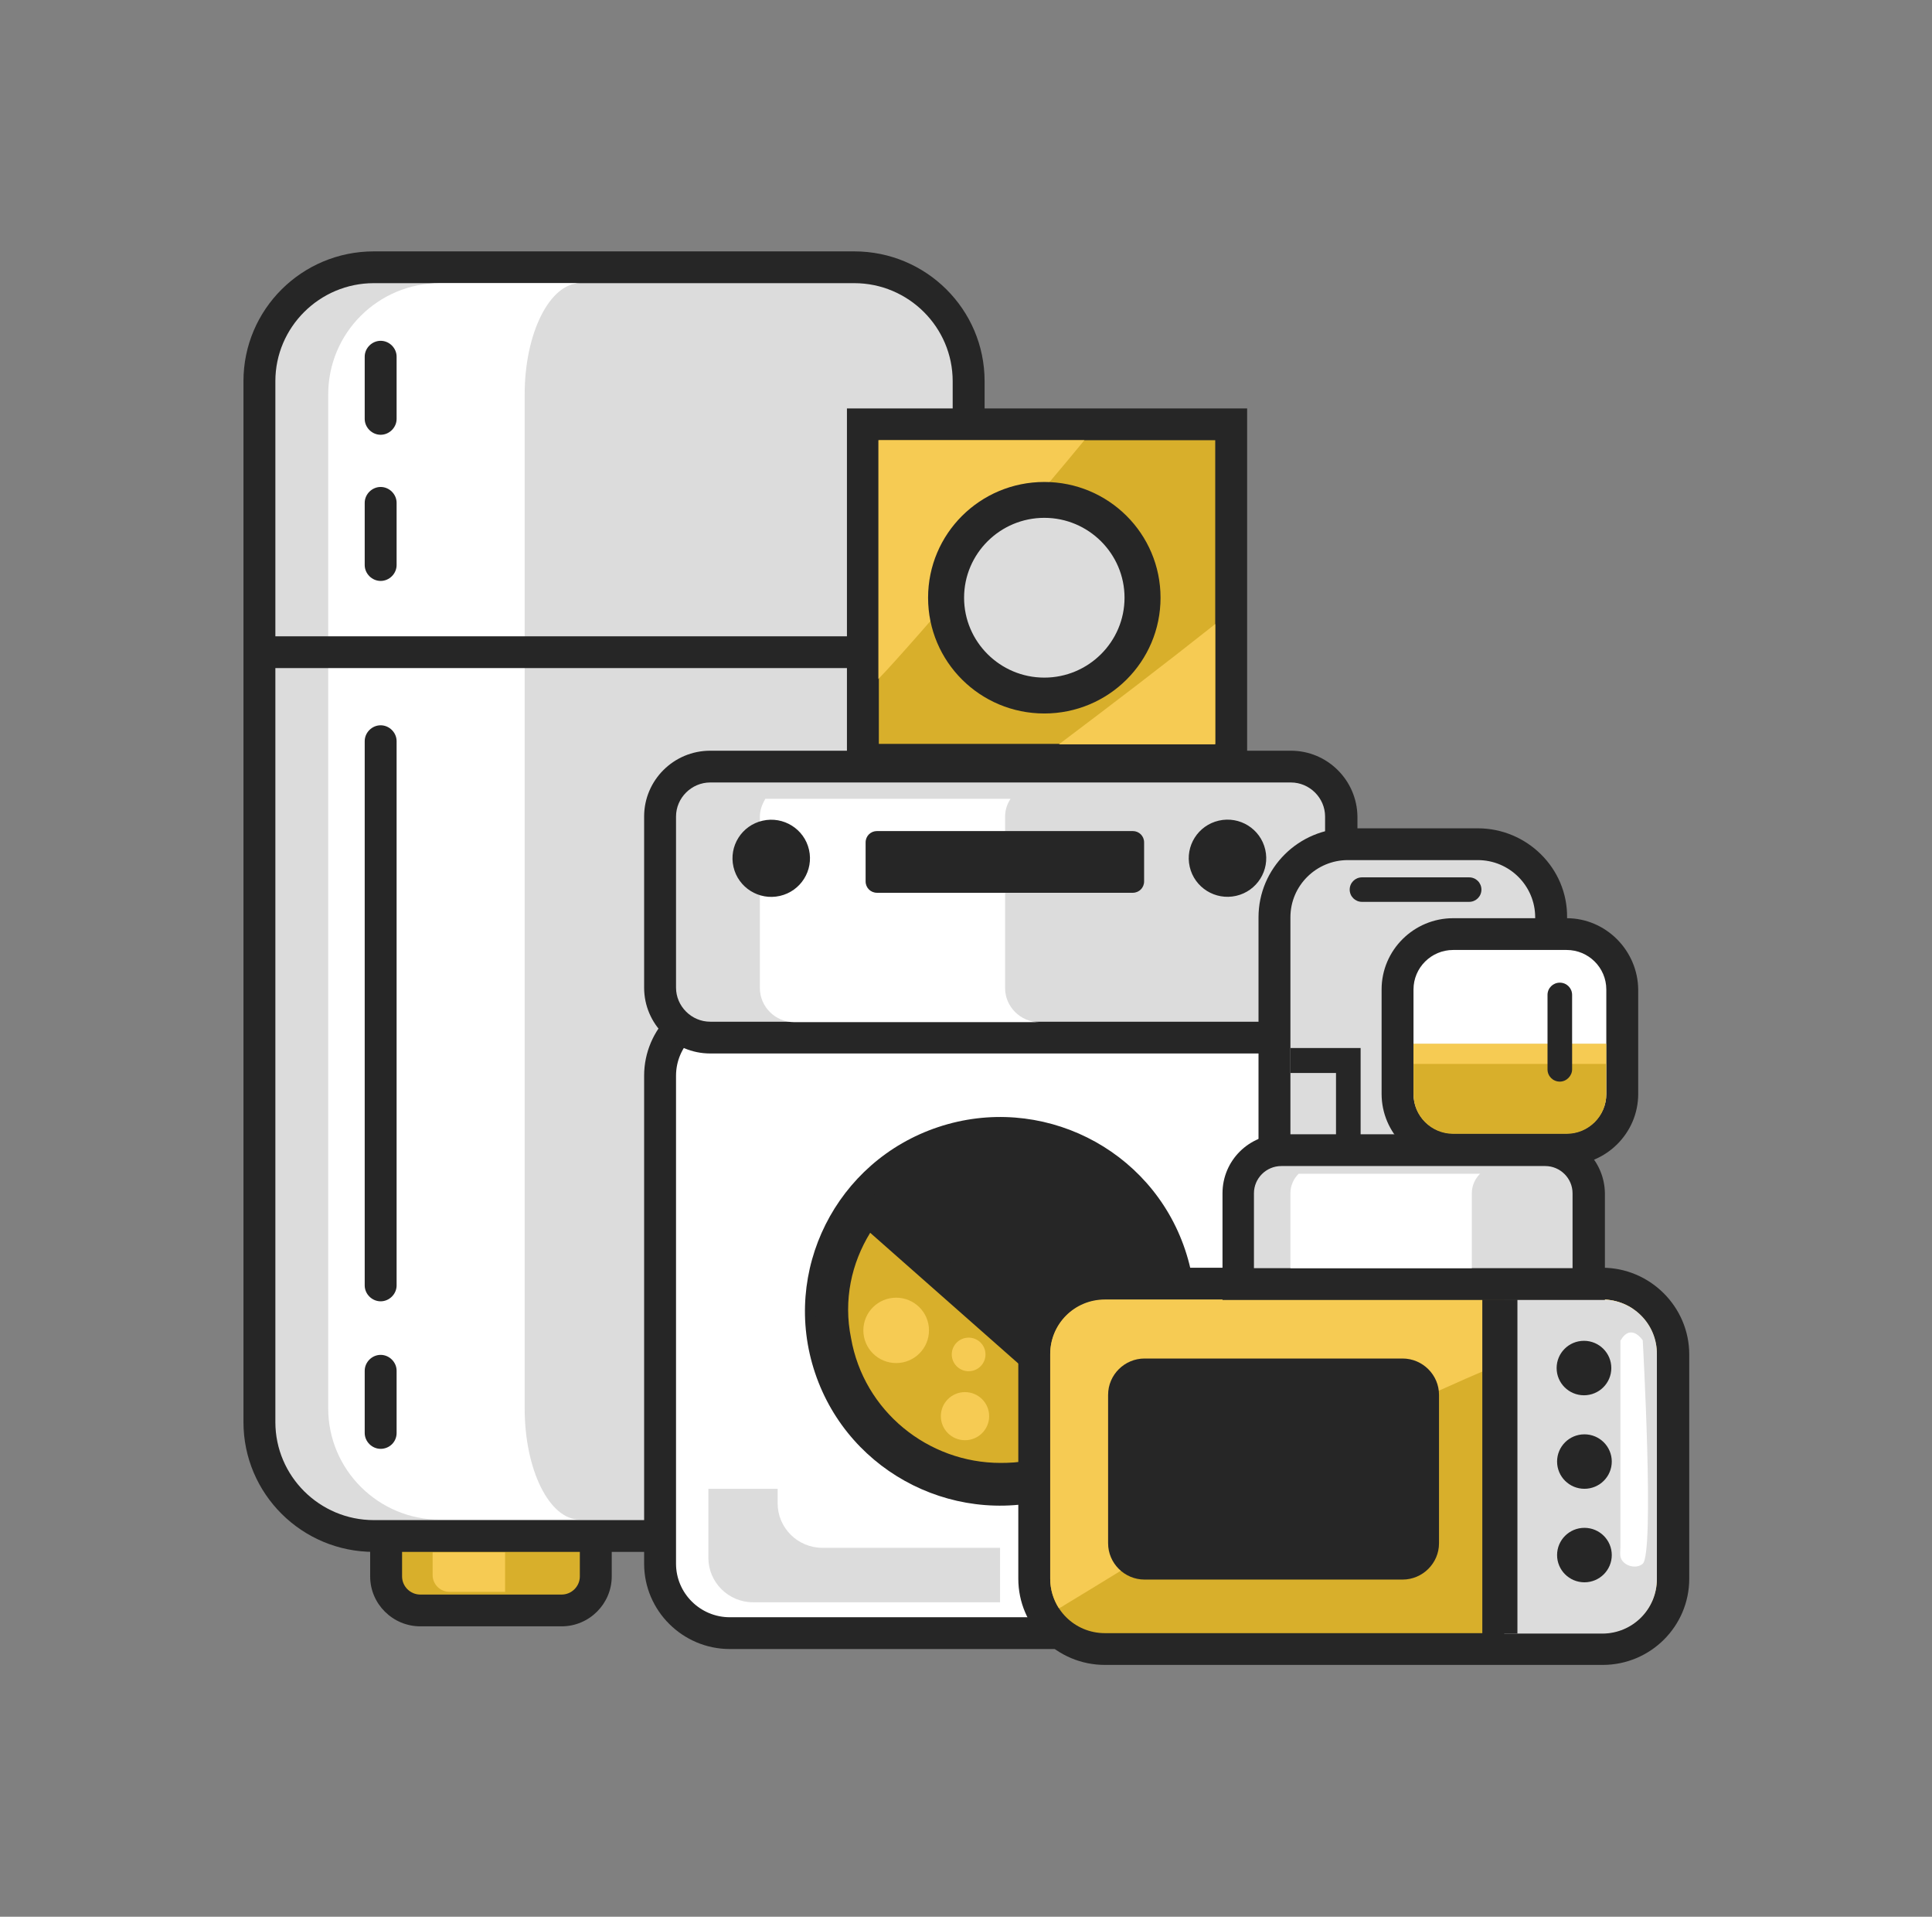
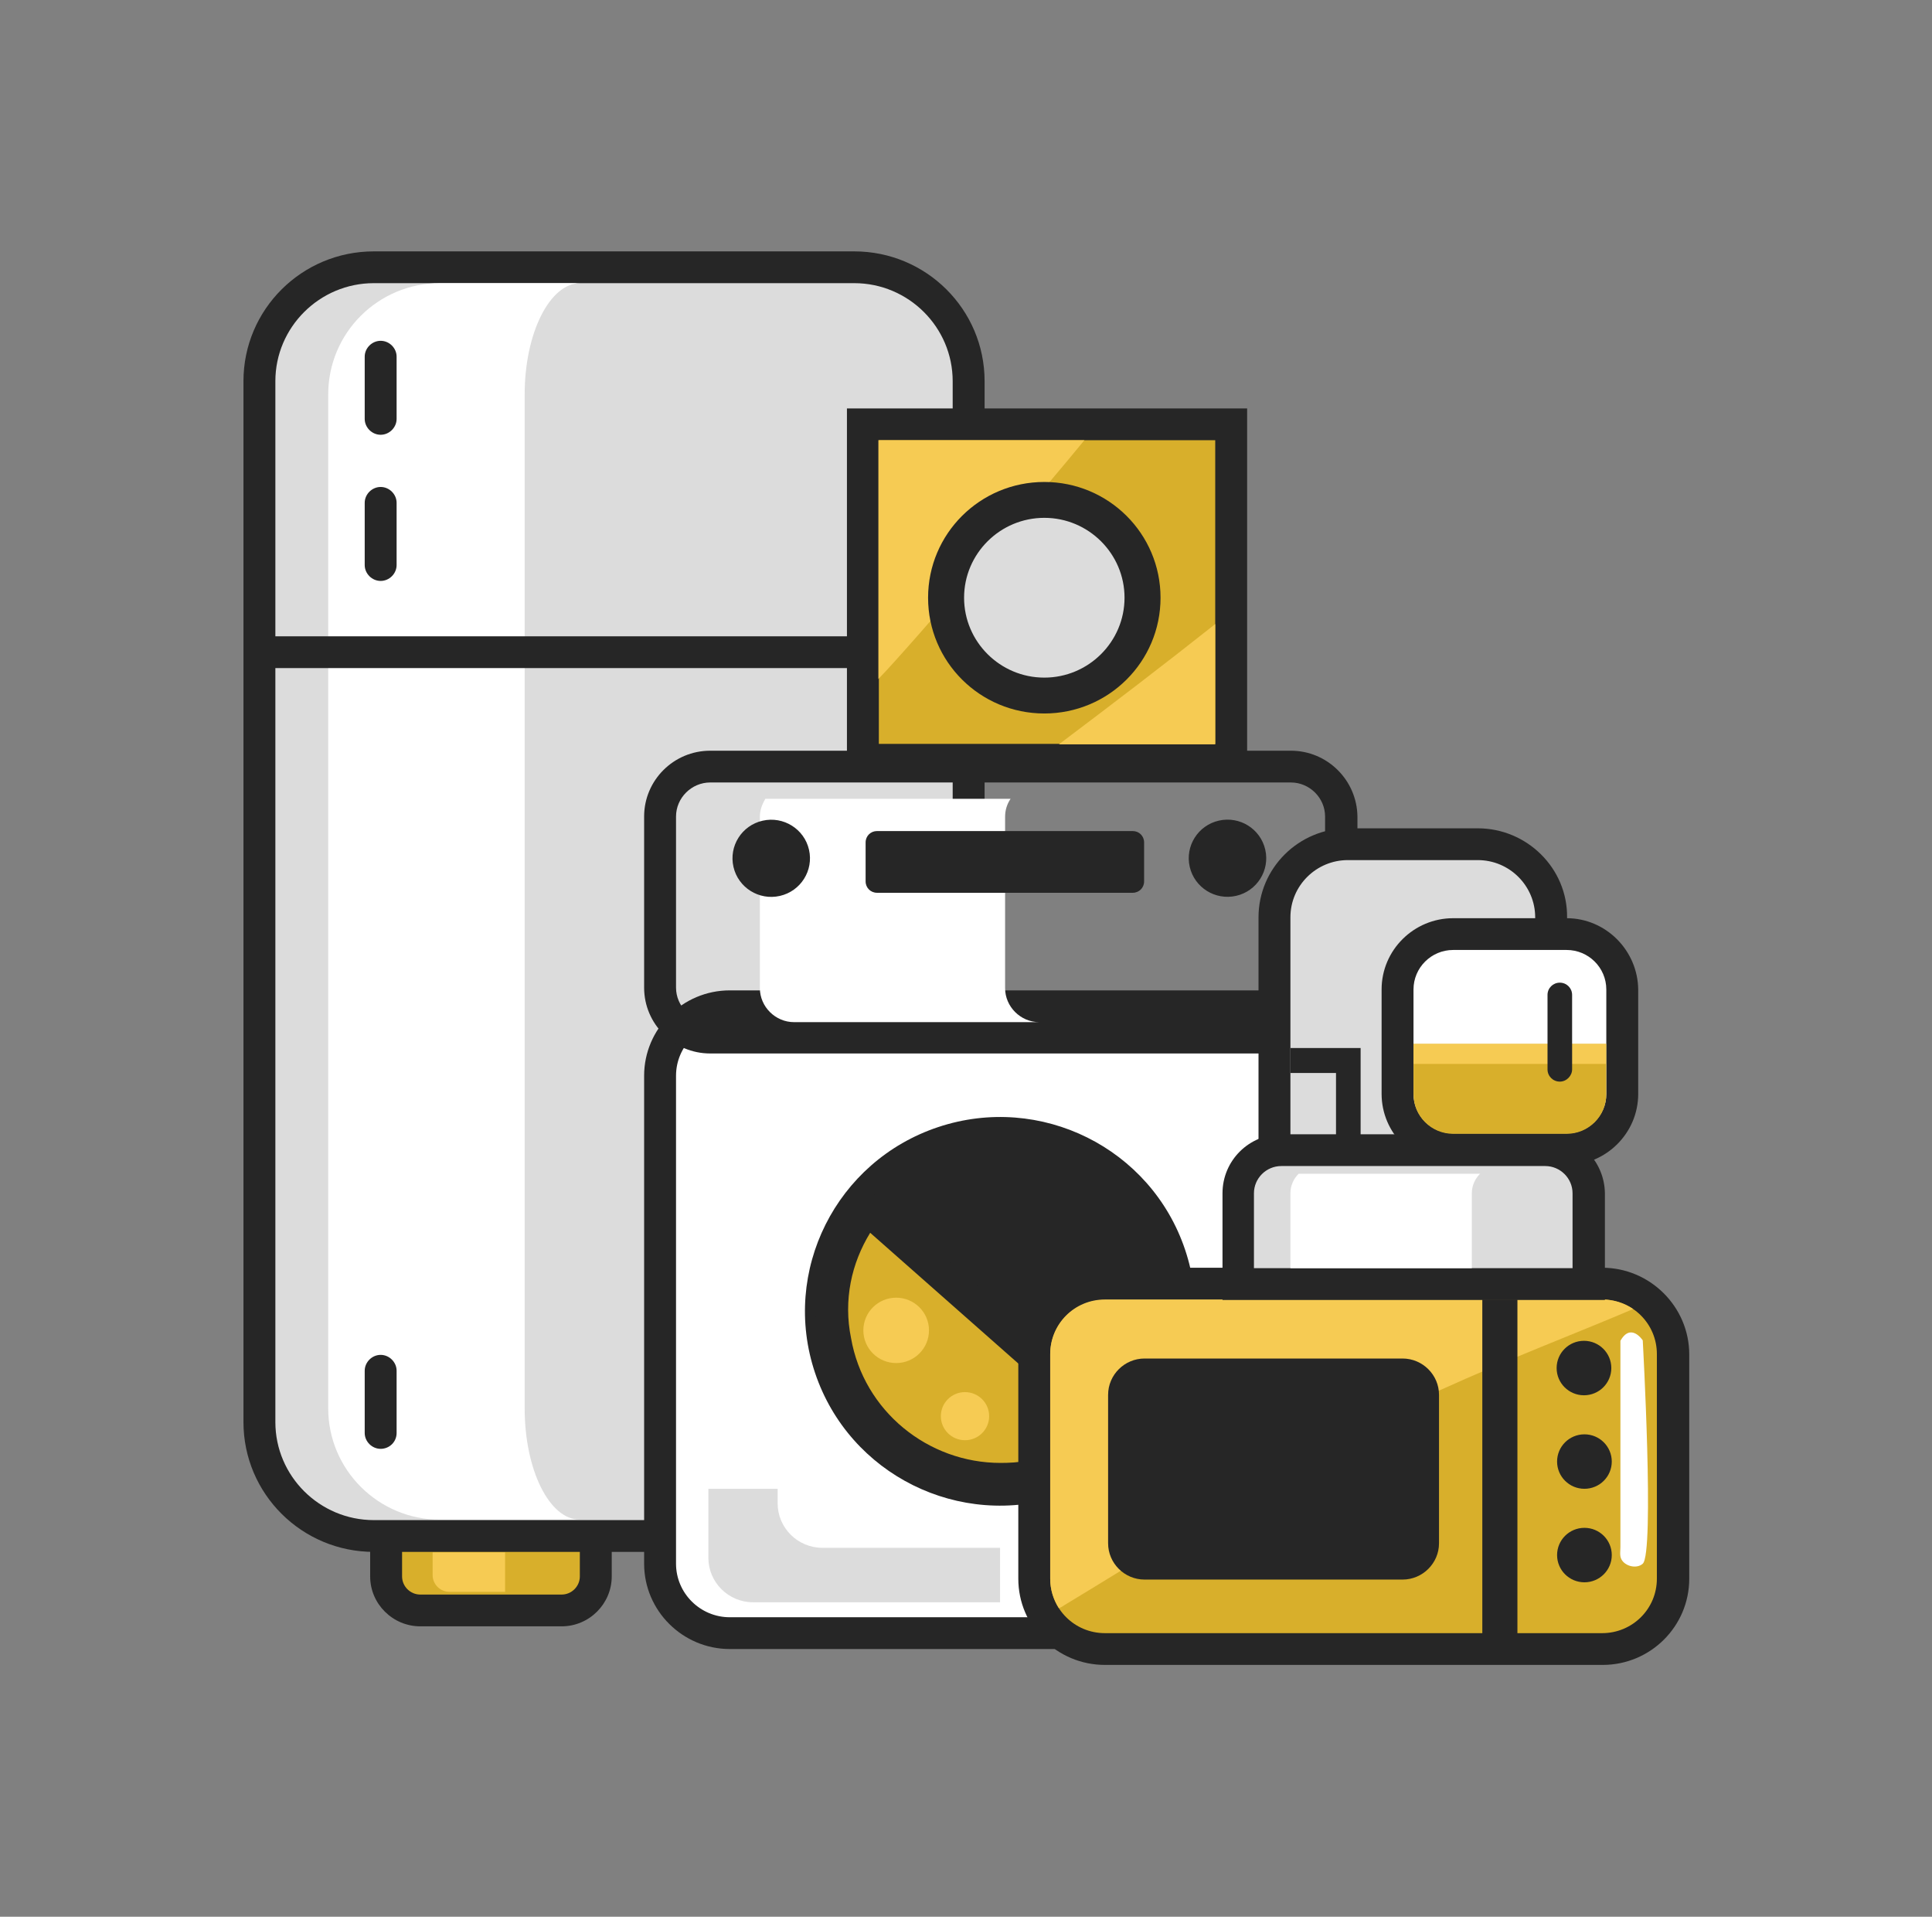
<svg xmlns="http://www.w3.org/2000/svg" width="123" height="122" viewBox="0 0 123 122" fill="none">
  <rect x="0" y="0" width="123" height="122" fill="#808080" stroke="none" />
  <g clip-path="url(#clip0_4859_9487)">
    <path d="M26.758 102.504C25.54 102.504 24.582 101.522 24.582 100.337V97.014C24.582 95.801 25.569 94.847 26.758 94.847H35.754C36.973 94.847 37.93 95.83 37.93 97.014V100.337C37.93 101.551 36.944 102.504 35.754 102.504H26.758Z" fill="#D8AF2B" />
    <path d="M35.754 95.859C36.392 95.859 36.915 96.379 36.915 97.014V100.337C36.915 100.973 36.392 101.493 35.754 101.493H26.758C26.12 101.493 25.598 100.973 25.598 100.337V97.014C25.598 96.379 26.12 95.859 26.758 95.859H35.754ZM35.754 93.836H26.758C24.988 93.836 23.566 95.281 23.566 97.014V100.337C23.566 102.1 25.017 103.515 26.758 103.515H35.754C37.524 103.515 38.946 102.071 38.946 100.337V97.014C38.946 95.252 37.524 93.836 35.754 93.836Z" fill="#262626" />
    <path d="M54.384 97.766H23.799C19.766 97.766 16.516 94.53 16.516 90.514V24.263C16.516 20.247 19.766 17.011 23.799 17.011H54.384C58.418 17.011 61.668 20.247 61.668 24.263V90.514C61.668 94.501 58.418 97.766 54.384 97.766Z" fill="#DCDCDC" />
    <path d="M54.384 98.777H23.799C19.214 98.777 15.5 95.079 15.5 90.514V24.263C15.5 19.698 19.214 16 23.799 16H54.384C58.969 16 62.684 19.698 62.684 24.263V90.514C62.684 95.079 58.969 98.777 54.384 98.777ZM23.799 18.023C20.346 18.023 17.531 20.825 17.531 24.263V90.514C17.531 93.952 20.346 96.754 23.799 96.754H54.384C57.837 96.754 60.652 93.952 60.652 90.514V24.263C60.652 20.825 57.837 18.023 54.384 18.023H23.799Z" fill="#262626" />
    <path d="M36.914 96.725H28.006C24.088 96.725 20.896 93.547 20.896 89.647V25.101C20.896 21.201 24.059 18.023 28.006 18.023H36.944C34.999 18.023 33.403 21.201 33.403 25.101V89.647C33.403 93.547 34.97 96.725 36.914 96.725Z" fill="white" />
    <path d="M61.668 40.501H16.516V42.523H61.668V40.501Z" fill="#262626" />
-     <path d="M24.234 82.828C23.683 82.828 23.219 82.366 23.219 81.817V47.175C23.219 46.626 23.683 46.164 24.234 46.164C24.786 46.164 25.25 46.626 25.25 47.175V81.817C25.25 82.366 24.786 82.828 24.234 82.828Z" fill="#262626" />
    <path d="M24.234 92.218C23.683 92.218 23.219 91.756 23.219 91.207V87.249C23.219 86.7 23.683 86.237 24.234 86.237C24.786 86.237 25.25 86.7 25.25 87.249V91.207C25.25 91.785 24.786 92.218 24.234 92.218Z" fill="#262626" />
    <path d="M24.234 36.976C23.683 36.976 23.219 36.514 23.219 35.965V32.006C23.219 31.457 23.683 30.995 24.234 30.995C24.786 30.995 25.25 31.457 25.25 32.006V35.965C25.25 36.514 24.786 36.976 24.234 36.976Z" fill="#262626" />
    <path d="M24.234 27.673C23.683 27.673 23.219 27.21 23.219 26.661V22.703C23.219 22.154 23.683 21.692 24.234 21.692C24.786 21.692 25.25 22.154 25.25 22.703V26.661C25.25 27.21 24.786 27.673 24.234 27.673Z" fill="#262626" />
    <path d="M46.463 103.978C43.997 103.978 42.023 101.984 42.023 99.557V68.469C42.023 66.013 44.026 64.048 46.463 64.048H80.937C83.403 64.048 85.376 66.042 85.376 68.469V99.528C85.376 101.984 83.374 103.949 80.937 103.949H46.463V103.978Z" fill="white" />
    <path d="M80.937 65.059C82.823 65.059 84.361 66.591 84.361 68.469V99.528C84.361 101.406 82.823 102.937 80.937 102.937H46.463C44.577 102.937 43.039 101.406 43.039 99.528V68.469C43.039 66.591 44.577 65.059 46.463 65.059H80.937ZM80.937 63.037H46.463C43.445 63.037 41.008 65.493 41.008 68.469V99.528C41.008 102.533 43.474 104.96 46.463 104.96H80.937C83.955 104.96 86.392 102.504 86.392 99.528V68.469C86.392 65.464 83.955 63.037 80.937 63.037Z" fill="#262626" />
-     <path d="M45.215 66.071C43.445 66.071 42.023 64.655 42.023 62.892V52C42.023 50.237 43.445 48.822 45.215 48.822H82.213C83.984 48.822 85.406 50.237 85.406 52V62.892C85.406 64.655 83.984 66.071 82.213 66.071H45.215Z" fill="#DCDCDC" />
    <path d="M82.184 49.804C83.374 49.804 84.361 50.786 84.361 51.971V62.864C84.361 64.048 83.374 65.031 82.184 65.031H45.215C44.026 65.031 43.039 64.048 43.039 62.864V51.971C43.039 50.786 44.026 49.804 45.215 49.804H82.184ZM82.184 47.782H45.215C42.894 47.782 41.008 49.66 41.008 51.971V62.864C41.008 65.175 42.894 67.053 45.215 67.053H82.213C84.535 67.053 86.421 65.175 86.421 62.864V51.971C86.392 49.66 84.506 47.782 82.184 47.782Z" fill="#262626" />
    <path d="M63.989 62.892V52C63.989 51.567 64.105 51.191 64.337 50.844H48.725C48.522 51.191 48.377 51.567 48.377 52V62.892C48.377 64.077 49.364 65.059 50.553 65.059H66.165C64.975 65.059 63.989 64.077 63.989 62.892Z" fill="white" />
    <path d="M67.609 95.193C74.114 93.028 77.624 86.021 75.449 79.544C73.274 73.067 66.237 69.572 59.732 71.737C53.227 73.903 49.716 80.909 51.891 87.387C54.066 93.864 61.103 97.359 67.609 95.193Z" fill="#262626" />
    <path d="M72.114 56.825H55.835C55.429 56.825 55.109 56.507 55.109 56.103V53.618C55.109 53.213 55.429 52.896 55.835 52.896H72.114C72.52 52.896 72.839 53.213 72.839 53.618V56.103C72.839 56.507 72.52 56.825 72.114 56.825Z" fill="#262626" />
    <path d="M49.65 57.025C50.978 56.723 51.808 55.406 51.505 54.084C51.202 52.762 49.879 51.935 48.551 52.237C47.223 52.539 46.392 53.855 46.696 55.178C46.999 56.5 48.322 57.327 49.65 57.025Z" fill="#262626" />
    <path d="M78.698 57.02C80.026 56.717 80.856 55.4 80.552 54.078C80.248 52.756 78.926 51.929 77.598 52.232C76.27 52.534 75.44 53.851 75.743 55.173C76.047 56.495 77.37 57.322 78.698 57.02Z" fill="#262626" />
    <path d="M63.67 94.125C58.476 94.125 54.066 90.427 53.137 85.342C52.673 82.799 53.166 80.17 54.53 77.945L55.168 76.905L71.244 91.12L70.287 91.872C68.923 92.941 67.298 93.663 65.557 93.981C64.918 94.067 64.28 94.125 63.67 94.125Z" fill="#D8AF2B" />
    <path d="M55.4 78.466L69.676 91.063C68.458 92.016 67.007 92.681 65.411 92.969C64.83 93.085 64.25 93.114 63.699 93.114C59.085 93.114 54.993 89.82 54.181 85.168C53.687 82.742 54.21 80.401 55.4 78.466ZM54.906 75.345L53.629 77.425C52.15 79.852 51.598 82.742 52.12 85.544C53.107 91.12 57.982 95.165 63.641 95.165C64.337 95.165 65.034 95.108 65.701 94.992C67.587 94.645 69.386 93.865 70.866 92.681L72.781 91.178L70.953 89.56L56.676 76.963L54.906 75.345Z" fill="#262626" />
    <path d="M70.344 104.989C67.848 104.989 65.846 102.966 65.846 100.51V86.209C65.846 83.724 67.877 81.73 70.344 81.73H102.031C104.527 81.73 106.529 83.753 106.529 86.209V100.51C106.529 102.995 104.498 104.989 102.031 104.989H70.344Z" fill="#D8AF2B" />
    <path d="M102.002 82.713C103.946 82.713 105.484 84.273 105.484 86.18V100.482C105.484 102.417 103.917 103.949 102.002 103.949H70.344C68.399 103.949 66.861 102.388 66.861 100.482V86.209C66.861 84.273 68.428 82.742 70.344 82.742H102.002M102.002 80.69H70.344C67.297 80.69 64.83 83.146 64.83 86.18V100.482C64.83 103.515 67.297 105.971 70.344 105.971H102.031C105.078 105.971 107.545 103.515 107.545 100.482V86.209C107.545 83.175 105.049 80.69 102.002 80.69Z" fill="#262626" />
    <path d="M67.732 102.186C70.082 100.77 72.404 99.326 74.725 97.91C78.788 95.396 82.85 92.912 87.087 90.716C91.178 88.578 95.444 86.815 99.71 85.082C101.132 84.504 102.554 83.926 103.975 83.319C103.424 82.944 102.728 82.713 102.002 82.713H70.344C68.399 82.713 66.861 84.273 66.861 86.18V100.482C66.861 101.175 67.064 101.811 67.413 102.36C67.5 102.331 67.616 102.273 67.732 102.186Z" fill="#F6CB53" />
-     <path d="M102.003 82.713H95.764V103.977H102.003C103.947 103.977 105.485 102.417 105.485 100.51V86.209C105.514 84.273 103.947 82.713 102.003 82.713Z" fill="#DCDCDC" />
    <path d="M89.293 100.539H72.868C71.591 100.539 70.547 99.499 70.547 98.228V88.78C70.547 87.509 71.591 86.469 72.868 86.469H89.293C90.569 86.469 91.614 87.509 91.614 88.78V98.228C91.614 99.499 90.569 100.539 89.293 100.539Z" fill="#262626" />
    <path d="M96.606 82.713H94.371V103.977H96.606V82.713Z" fill="#262626" />
    <path d="M100.843 88.809C101.804 88.809 102.584 88.033 102.584 87.076C102.584 86.118 101.804 85.342 100.843 85.342C99.881 85.342 99.102 86.118 99.102 87.076C99.102 88.033 99.881 88.809 100.843 88.809Z" fill="#262626" />
    <path d="M100.872 94.761C101.834 94.761 102.613 93.985 102.613 93.027C102.613 92.07 101.834 91.294 100.872 91.294C99.91 91.294 99.131 92.07 99.131 93.027C99.131 93.985 99.91 94.761 100.872 94.761Z" fill="#262626" />
    <path d="M100.872 100.713C101.834 100.713 102.613 99.937 102.613 98.979C102.613 98.022 101.834 97.246 100.872 97.246C99.91 97.246 99.131 98.022 99.131 98.979C99.131 99.937 99.91 100.713 100.872 100.713Z" fill="#262626" />
    <path d="M81.139 77.859V58.385C81.139 55.814 83.228 53.733 85.811 53.733H94.081C96.663 53.733 98.753 55.814 98.753 58.385V62.69H92.862C91.411 62.69 90.221 63.875 90.221 65.319V77.859H81.139Z" fill="#DCDCDC" />
    <path d="M94.081 54.745C96.112 54.745 97.737 56.392 97.737 58.385V61.679H92.862C90.831 61.679 89.206 63.326 89.206 65.319V76.847H82.154V58.385C82.154 56.363 83.808 54.745 85.811 54.745H94.081ZM94.081 52.722H85.811C82.677 52.722 80.123 55.265 80.123 58.385V76.847V78.87H82.154H89.206H91.237V76.847V65.319C91.237 64.424 91.962 63.701 92.862 63.701H97.737H99.768V61.679V58.385C99.797 55.265 97.215 52.722 94.081 52.722Z" fill="#262626" />
    <path d="M78.816 81.73V75.952C78.816 74.421 80.064 73.207 81.573 73.207H98.346C99.884 73.207 101.102 74.449 101.102 75.952V81.73H78.816Z" fill="#DCDCDC" />
    <path d="M98.375 74.218C99.332 74.218 100.116 74.998 100.116 75.952V80.719H79.832V75.952C79.832 74.998 80.616 74.218 81.573 74.218H98.375ZM98.375 72.196H81.602C79.513 72.196 77.83 73.872 77.83 75.952V80.719V82.742H79.861H100.145H102.176V80.719V75.952C102.147 73.872 100.464 72.196 98.375 72.196Z" fill="#262626" />
    <path d="M86.623 73.785H85.056V68.295H82.154V66.706H86.623V73.785Z" fill="#262626" />
-     <path d="M93.531 57.403H86.711C86.276 57.403 85.928 57.056 85.928 56.623C85.928 56.189 86.276 55.843 86.711 55.843H93.531C93.966 55.843 94.314 56.189 94.314 56.623C94.314 57.056 93.966 57.403 93.531 57.403Z" fill="#262626" />
    <path d="M92.515 73.149C90.571 73.149 88.975 71.56 88.975 69.624V62.979C88.975 61.043 90.571 59.454 92.515 59.454H99.74C101.685 59.454 103.281 61.043 103.281 62.979V69.624C103.281 71.56 101.685 73.149 99.74 73.149H92.515Z" fill="white" />
    <path d="M99.74 60.465C101.133 60.465 102.265 61.592 102.265 62.979V69.624C102.265 71.011 101.133 72.138 99.74 72.138H92.515C91.122 72.138 89.99 71.011 89.99 69.624V62.979C89.99 61.592 91.122 60.465 92.515 60.465H99.74ZM99.74 58.443H92.515C90.019 58.443 87.959 60.465 87.959 62.979V69.624C87.959 72.109 89.99 74.16 92.515 74.16H99.74C102.236 74.16 104.296 72.138 104.296 69.624V62.979C104.267 60.494 102.236 58.443 99.74 58.443Z" fill="#262626" />
    <path d="M78.353 27.008H54.906V48.359H78.353V27.008Z" fill="#D8AF2B" />
    <path d="M77.367 28.019V47.348H55.951V28.019H77.367ZM79.398 25.997H77.367H55.951H53.92V28.019V47.348V49.371H55.951H77.367H79.398V47.348V28.019V25.997Z" fill="#262626" />
    <path d="M89.99 66.446V69.653C89.99 71.04 91.122 72.167 92.515 72.167H99.74C101.133 72.167 102.265 71.04 102.265 69.653V66.446H89.99Z" fill="#D8AF2B" />
    <path d="M102.236 66.446H89.99V67.718H102.236V66.446Z" fill="#F6CB53" />
    <path d="M99.305 68.844C98.87 68.844 98.522 68.498 98.522 68.064V63.326C98.522 62.892 98.87 62.546 99.305 62.546C99.74 62.546 100.088 62.892 100.088 63.326V68.064C100.088 68.469 99.74 68.844 99.305 68.844Z" fill="#262626" />
    <path d="M82.677 74.71C82.357 75.027 82.154 75.461 82.154 75.952V80.719H93.704V75.952C93.704 75.461 93.907 75.027 94.226 74.71H82.677Z" fill="white" />
    <path d="M69.038 28.019H55.922V43.217C57.982 41.108 66.659 30.937 69.038 28.019Z" fill="#F6CB53" />
    <path d="M67.414 47.377H77.367V39.721C74.088 42.321 70.751 44.864 67.414 47.377Z" fill="#F6CB53" />
    <path d="M66.485 44.286C69.946 44.286 72.753 41.492 72.753 38.045C72.753 34.598 69.946 31.804 66.485 31.804C63.023 31.804 60.217 34.598 60.217 38.045C60.217 41.492 63.023 44.286 66.485 44.286Z" fill="#DCDCDC" />
    <path d="M66.486 45.413C62.394 45.413 59.086 42.119 59.086 38.045C59.086 33.971 62.394 30.677 66.486 30.677C70.577 30.677 73.885 33.971 73.885 38.045C73.885 42.119 70.577 45.413 66.486 45.413ZM66.486 32.96C63.671 32.96 61.378 35.242 61.378 38.045C61.378 40.847 63.671 43.13 66.486 43.13C69.3 43.13 71.593 40.847 71.593 38.045C71.593 35.242 69.3 32.96 66.486 32.96Z" fill="#262626" />
    <path d="M57.054 86.758C58.208 86.758 59.144 85.826 59.144 84.677C59.144 83.528 58.208 82.597 57.054 82.597C55.9 82.597 54.965 83.528 54.965 84.677C54.965 85.826 55.9 86.758 57.054 86.758Z" fill="#F6CB53" />
-     <path d="M61.667 87.278C62.26 87.278 62.741 86.799 62.741 86.209C62.741 85.618 62.26 85.14 61.667 85.14C61.075 85.14 60.594 85.618 60.594 86.209C60.594 86.799 61.075 87.278 61.667 87.278Z" fill="#F6CB53" />
    <path d="M61.436 91.669C62.286 91.669 62.974 90.984 62.974 90.138C62.974 89.292 62.286 88.607 61.436 88.607C60.587 88.607 59.898 89.292 59.898 90.138C59.898 90.984 60.587 91.669 61.436 91.669Z" fill="#F6CB53" />
    <path d="M32.128 101.319H28.617C28.007 101.319 27.543 100.828 27.543 100.25V98.806H32.157V101.319H32.128Z" fill="#F6CB53" />
    <path d="M52.352 98.517C50.785 98.517 49.508 97.246 49.508 95.685V94.761H45.098V99.153C45.098 100.713 46.374 101.984 47.941 101.984H63.669V98.517H52.352Z" fill="#DCDCDC" />
    <path d="M103.163 85.342C103.163 86.064 103.163 86.787 103.163 87.509C103.163 89.098 103.163 90.687 103.163 92.247C103.163 93.432 103.163 94.588 103.163 95.772C103.163 96.379 103.163 96.957 103.163 97.563C103.163 97.852 103.163 98.17 103.163 98.459C103.163 98.719 103.105 99.008 103.221 99.239C103.453 99.701 104.208 99.875 104.585 99.528C105.339 98.864 104.585 85.313 104.585 85.313C104.585 85.313 103.83 84.157 103.163 85.342Z" fill="white" />
  </g>
  <defs>
    <clipPath id="clip0_4859_9487">
      <rect width="92.046" height="90" fill="white" transform="translate(15.5 16)" />
    </clipPath>
  </defs>
</svg>